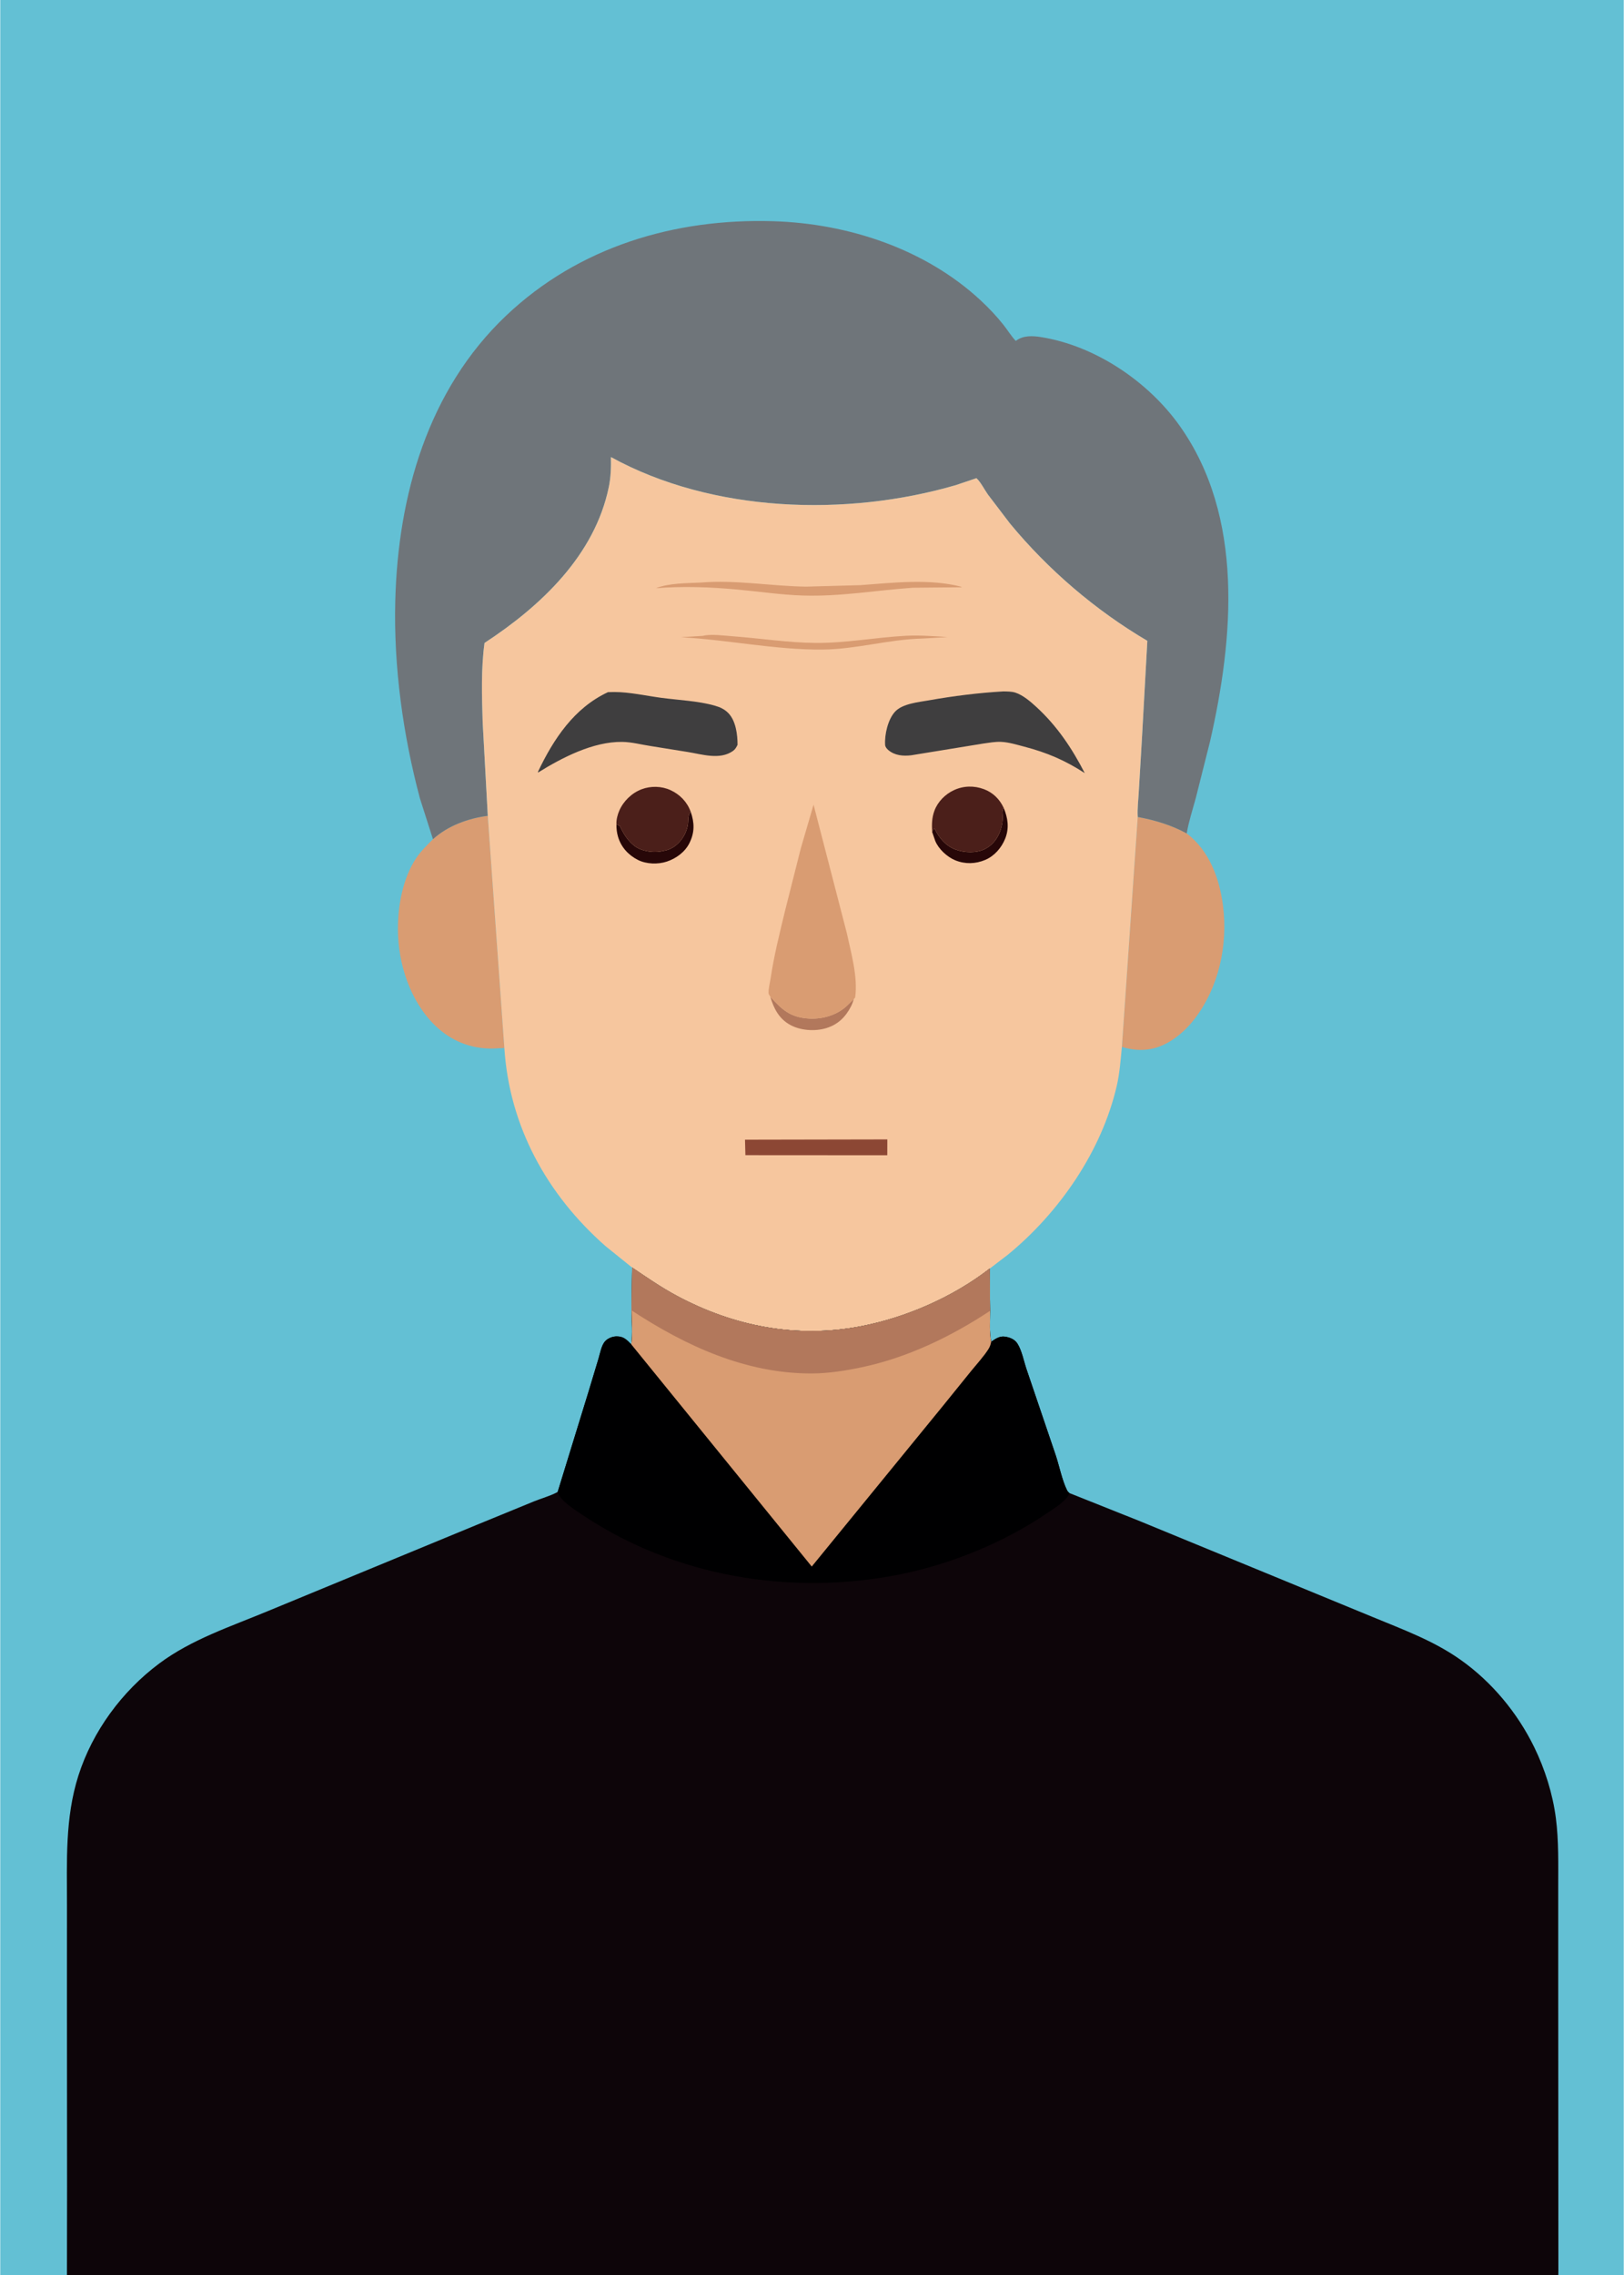
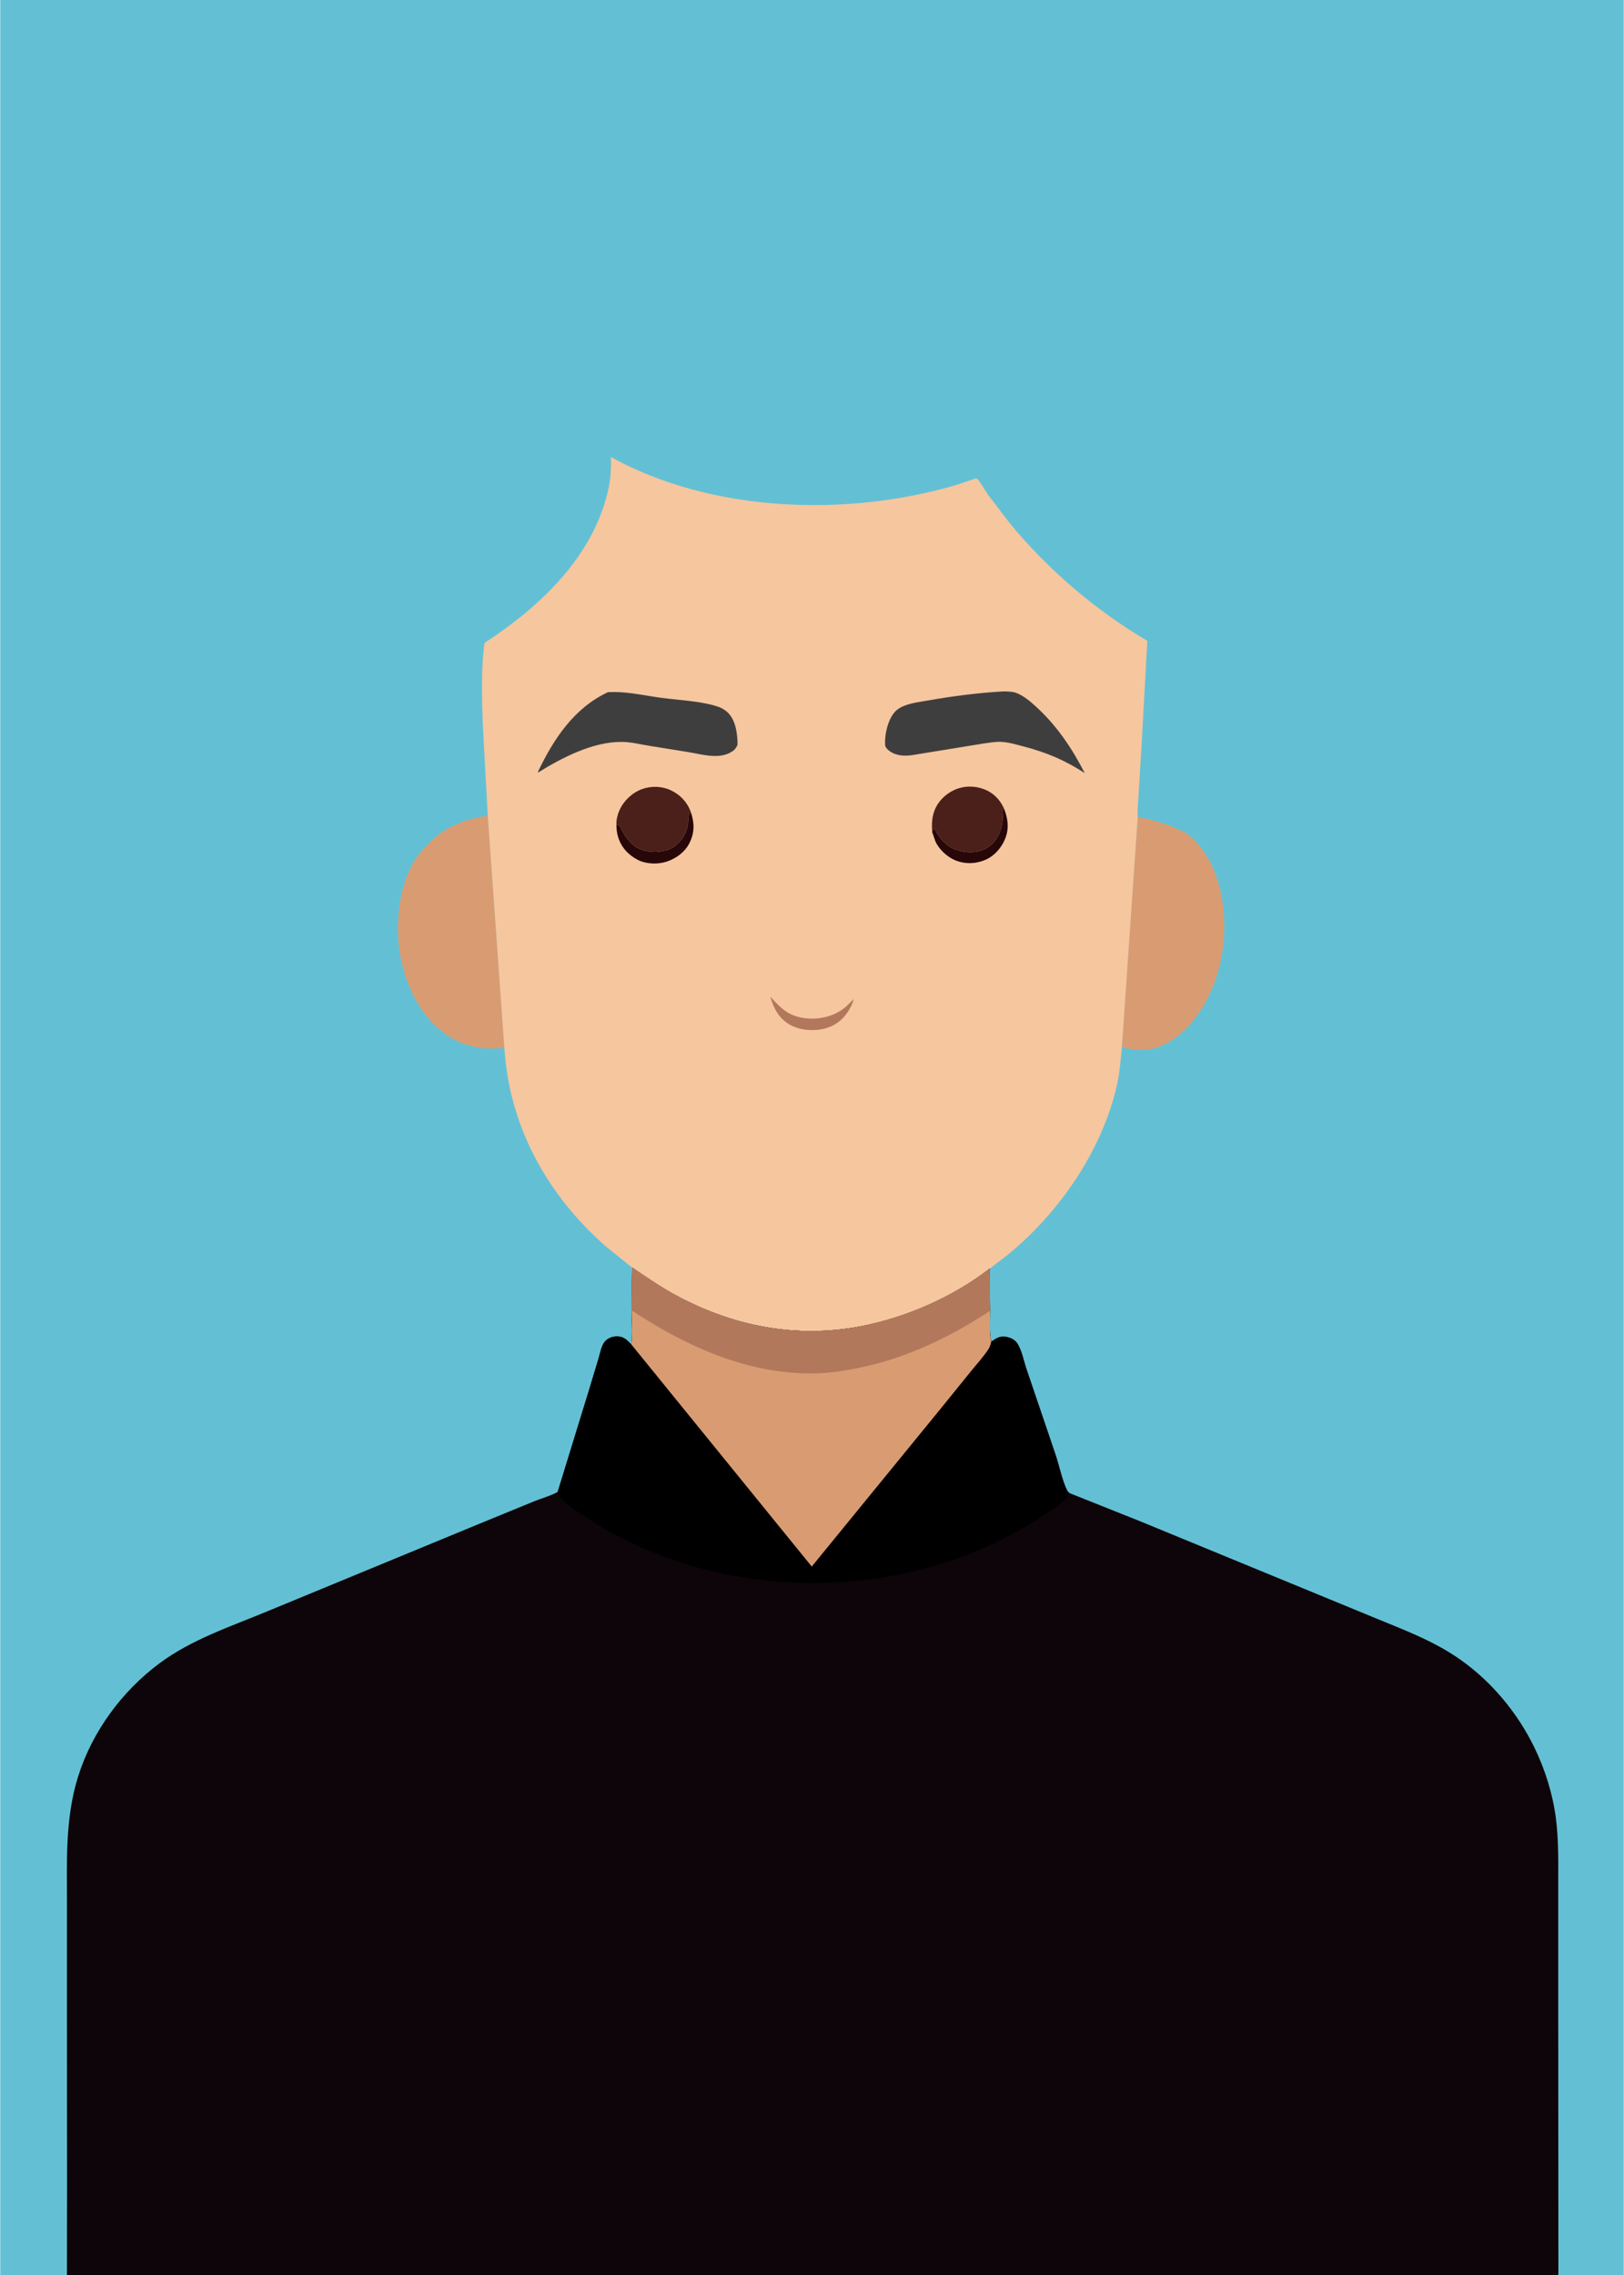
<svg xmlns="http://www.w3.org/2000/svg" version="1.1" style="display: block;" viewBox="0 0 1462 2048" width="1024" height="1434">
  <path transform="translate(0,0)" fill="rgb(99,192,212)" d="M 60.063 2048 L -0 2048 L 0 -0 L 1462 0 L 1462 2048 L 1403.07 2048 L 60.063 2048 z" />
  <path transform="translate(0,0)" fill="rgb(217,156,114)" d="M 1024.32 735.435 C 1039.63 738.244 1054.77 742.76 1068.43 750.264 C 1088.77 765.841 1097.95 790.545 1101.11 815.35 C 1105.64 850.99 1097.32 889.269 1075.01 917.898 C 1064.9 930.863 1049.44 943.143 1032.5 944.873 C 1024.47 945.693 1017.71 944.724 1010.07 942.475 L 1024.32 735.435 z" />
  <path transform="translate(0,0)" fill="rgb(217,156,114)" d="M 389.669 755.455 C 403.05 743.303 421.389 736.654 439.032 734.408 L 453.959 943.434 L 443.523 943.94 C 423.62 944.255 405.763 936.969 391.534 923.131 C 369.14 901.354 358.244 867.574 358.114 836.828 C 358.023 815.236 362.479 790.547 374.639 772.395 C 378.85 766.11 384.352 760.794 389.669 755.455 z" />
-   <path transform="translate(0,0)" fill="rgb(111,117,122)" d="M 389.669 755.455 L 377.919 718.697 C 362.68 661.569 354.238 600.44 355.717 541.275 C 358.087 446.464 384.924 351.089 455.614 284.089 C 520.995 222.123 607.376 196.421 696.217 199.139 C 763.615 201.201 833.17 224.123 883.064 270.586 C 890.281 277.307 897.195 284.599 903.326 292.327 C 907.119 297.108 910.338 302.463 914.5 306.913 L 915.075 306.487 C 921.473 301.874 929.653 302.253 937.203 303.455 C 986.018 311.229 1033.68 343.323 1062.09 383.311 C 1120.26 465.2 1110.69 574.517 1089.45 667.449 L 1076.59 718.5 C 1073.74 728.987 1070.25 739.56 1068.43 750.264 C 1054.77 742.76 1039.63 738.244 1024.32 735.435 C 1023.86 728.19 1024.88 720.284 1025.26 712.987 L 1027.99 667.013 L 1032.99 576.909 C 986.181 549.323 943.824 513.087 909.197 471.166 L 889.394 445.157 C 886.148 440.569 883.134 434.292 879.097 430.465 L 860.506 436.732 C 761.847 465.475 641.207 461.601 549.942 411.476 C 550.162 420.325 549.831 429.652 548.04 438.344 C 535.327 500.046 486.688 545.703 436.108 578.794 C 432.906 601.983 433.735 626.658 434.428 650.028 L 439.032 734.408 C 421.389 736.654 403.05 743.303 389.669 755.455 z" />
  <path transform="translate(0,0)" fill="rgb(246,198,158)" d="M 439.032 734.408 L 434.428 650.028 C 433.735 626.658 432.906 601.983 436.108 578.794 C 486.688 545.703 535.327 500.046 548.04 438.344 C 549.831 429.652 550.162 420.325 549.942 411.476 C 641.207 461.601 761.847 465.475 860.506 436.732 L 879.097 430.465 C 883.134 434.292 886.148 440.569 889.394 445.157 L 909.197 471.166 C 943.824 513.087 986.181 549.323 1032.99 576.909 L 1027.99 667.013 L 1025.26 712.987 C 1024.88 720.284 1023.86 728.19 1024.32 735.435 L 1010.07 942.475 C 1008.91 954.138 1008.09 966.075 1005.45 977.519 C 991.869 1036.29 953.653 1091.62 907.324 1129.57 L 890.983 1142.07 C 858.019 1167.6 815.833 1186.07 775.023 1193.93 C 717.23 1205.07 660.585 1194.08 608.996 1166.38 C 595.124 1158.94 582.044 1149.89 569.006 1141.09 L 545.019 1121.77 C 492.325 1075.35 458.457 1014.04 453.959 943.434 L 439.032 734.408 z" />
  <path transform="translate(0,0)" fill="rgb(178,120,92)" d="M 693.44 897.215 C 704.111 909.099 711.621 915.953 728.413 916.912 C 740.244 917.588 753.019 913.961 761.914 905.925 L 768.713 899.32 C 767.974 901.7 767.139 903.982 765.998 906.202 C 761.116 915.704 754.212 922.377 743.878 925.535 C 733.765 928.626 720.584 927.798 711.23 922.569 C 701.129 916.922 696.589 907.876 693.44 897.215 z" />
  <path transform="translate(0,0)" fill="rgb(39,7,8)" d="M 903.593 727.203 C 907.409 736.299 908.754 745.46 904.985 754.915 C 901.704 763.144 895.291 770.585 887.023 774.092 C 878.271 777.804 868.806 778.066 859.98 774.444 C 852.692 771.452 844.962 764.336 841.978 757 L 839.176 748.883 L 840.285 746.514 L 841.5 746.142 C 845.42 754.361 851.535 761.554 860.261 764.784 C 868.326 767.769 879.022 768.232 886.85 764.256 C 897.19 759.004 902.292 747.65 902.738 736.5 C 902.846 733.795 901.943 731.064 903.008 728.477 L 903.593 727.203 z" />
  <path transform="translate(0,0)" fill="rgb(39,7,8)" d="M 621.76 730.753 C 625.181 740.614 625.416 749.196 620.748 758.737 C 616.744 766.922 608.816 772.747 600.319 775.595 C 592.299 778.285 581.777 777.969 574.175 774.099 C 565.583 769.725 559.145 762.668 556.354 753.363 C 555.237 749.64 554.818 745.978 554.889 742.106 L 557.926 743.5 C 561.177 750.485 564.944 756.781 571.178 761.55 C 577.251 766.196 587.231 767.796 594.621 766.522 L 596 766.259 L 600.106 765.371 C 610.475 762.381 618.074 751.931 619.311 741.5 C 619.668 738.498 619.213 734.515 620.912 731.915 L 621.76 730.753 z" />
-   <path transform="translate(0,0)" fill="rgb(217,156,114)" d="M 632.592 572.422 C 639.891 570.531 651.893 572.223 659.49 572.78 C 684.516 574.612 709.442 578.623 734.581 578.786 C 761.577 578.962 788.574 573.777 815.5 572.343 C 828.16 571.668 840.409 572.734 853.013 573.5 L 830.24 574.844 C 800.159 575.573 770.906 584.471 740.696 584.76 C 698.174 585.167 655.542 575.99 613 573.649 L 632.592 572.422 z" />
-   <path transform="translate(0,0)" fill="rgb(217,156,114)" d="M 630.961 524.428 C 662.604 521.844 694.068 527.676 725.605 528.107 L 774.516 526.772 C 803.699 524.634 837.388 520.64 866 528.373 C 864.762 528.798 865.266 528.753 863.965 528.694 L 821.75 529.096 C 788.477 531.461 756.738 537.125 723.137 536.117 C 703.144 535.518 682.984 532.468 663.044 530.658 C 638.832 528.459 614.711 527.602 590.5 529.525 C 602.123 524.83 618.503 525.055 630.961 524.428 z" />
-   <path transform="translate(0,0)" fill="rgb(140,71,52)" d="M 670.664 1025.98 L 798.829 1025.74 L 798.788 1039.99 L 671.025 1039.91 L 670.664 1025.98 z" />
  <path transform="translate(0,0)" fill="rgb(75,31,26)" d="M 554.889 742.106 C 554.686 738.011 555.84 733.461 557.48 729.72 C 561.257 721.1 568.712 713.901 577.513 710.541 C 585.751 707.395 595.474 707.589 603.5 711.267 C 612.091 715.203 618.537 721.884 621.76 730.753 L 620.912 731.915 C 619.213 734.515 619.668 738.498 619.311 741.5 C 618.074 751.931 610.475 762.381 600.106 765.371 L 596 766.259 L 594.621 766.522 C 587.231 767.796 577.251 766.196 571.178 761.55 C 564.944 756.781 561.177 750.485 557.926 743.5 L 554.889 742.106 z" />
  <path transform="translate(0,0)" fill="rgb(75,31,26)" d="M 839.176 748.883 C 838.873 742.098 838.85 736.412 841.208 729.955 C 844.222 721.7 850.921 714.993 858.819 711.312 C 867.397 707.314 877.017 707.125 885.866 710.446 C 893.989 713.494 899.956 719.427 903.593 727.203 L 903.008 728.477 C 901.943 731.064 902.846 733.795 902.738 736.5 C 902.292 747.65 897.19 759.004 886.85 764.256 C 879.022 768.232 868.326 767.769 860.261 764.784 C 851.535 761.554 845.42 754.361 841.5 746.142 L 840.285 746.514 L 839.176 748.883 z" />
  <path transform="translate(0,0)" fill="rgb(63,62,63)" d="M 547.283 623.097 L 553.002 622.976 C 566.664 622.981 581.743 626.402 595.347 628.213 C 610.788 630.268 628.501 630.996 643.342 635.215 C 648.201 636.596 652.308 638.425 655.839 642.144 C 662.433 649.09 663.976 661.344 663.945 670.5 C 662.865 672.771 661.849 674.618 659.741 676.094 C 647.936 684.358 631.939 679.016 618.988 676.952 L 585.753 671.611 C 577.267 670.333 568.602 667.977 560.014 667.873 C 533.857 667.554 505.975 682.014 484.309 695.457 L 484.271 694.705 C 498.261 665.291 516.802 637.277 547.283 623.097 z" />
  <path transform="translate(0,0)" fill="rgb(63,62,63)" d="M 903.319 622.421 C 906.766 622.485 910.845 622.454 914.133 623.517 C 921.052 625.753 928.024 631.805 933.268 636.639 C 951.818 653.741 965.146 673.677 976.608 695.962 C 958.893 684.475 942.49 677.445 921.969 672.107 C 915.408 670.401 908.148 668.17 901.369 667.842 C 896.198 667.592 890.625 668.613 885.5 669.316 L 820.411 679.918 C 813.142 680.789 805.701 680.196 799.843 675.341 C 798.501 674.228 796.984 672.472 796.862 670.67 C 796.234 661.37 799.341 647.652 805.8 640.659 C 812.489 633.416 826.911 632.114 836.284 630.456 C 858.533 626.521 880.75 623.731 903.319 622.421 z" />
-   <path transform="translate(0,0)" fill="rgb(217,156,114)" d="M 693.44 897.215 C 693.103 896.603 692.018 895.107 691.943 894.5 C 691.5 890.942 693.145 884.668 693.689 881 C 696.782 860.147 701.968 839.632 706.914 819.162 L 720.931 763.663 L 732.405 724.408 L 762.276 839.695 C 766.176 857.799 772.479 879.444 769.863 898 L 768.713 899.32 L 761.914 905.925 C 753.019 913.961 740.244 917.588 728.413 916.912 C 711.621 915.953 704.111 909.099 693.44 897.215 z" />
  <path transform="translate(0,0)" fill="rgb(13,5,9)" d="M 569.006 1141.09 C 582.044 1149.89 595.124 1158.94 608.996 1166.38 C 660.585 1194.08 717.23 1205.07 775.023 1193.93 C 815.833 1186.07 858.019 1167.6 890.983 1142.07 L 891.401 1180 C 891.434 1188.94 890.608 1199.17 892.365 1207.89 C 895.937 1205.38 899.899 1202.63 904.49 1203.26 C 909 1203.88 913.407 1205.53 915.96 1209.5 C 920.011 1215.8 921.795 1225.7 924.27 1232.88 L 950.49 1310.11 C 953.771 1320.01 956.113 1332.24 960.618 1341.5 C 961.174 1342.64 961.919 1343.26 962.837 1344.11 L 1026.51 1369.5 L 1140 1416.19 L 1235.5 1455.5 C 1263.28 1467.04 1290.73 1476.89 1315.44 1494.47 C 1343.42 1514.37 1366.32 1542.03 1381.37 1572.83 C 1391.05 1592.66 1398.05 1614.88 1400.88 1636.81 C 1403.54 1657.49 1402.96 1678.2 1402.98 1699.01 L 1402.98 1779.7 L 1403.13 2043.91 L 1403.07 2048 L 60.063 2048 L 60.175 1968.43 L 60.064 1799.84 L 60.084 1715.14 C 60.098 1675.62 58.208 1636.53 70.41 1598.35 C 83.169 1558.43 109.647 1522.52 143.144 1497.54 C 172.26 1475.82 207.317 1464.35 240.535 1450.54 L 429.057 1372.73 L 480.463 1351.65 C 487.294 1348.87 494.893 1346.84 501.388 1343.42 L 501.964 1343.1 L 529.919 1252.31 L 538.777 1222.97 C 540.163 1218.29 541.374 1211.23 544.567 1207.57 C 546.993 1204.8 551.379 1203.06 555.052 1203.05 C 561.366 1203.04 564.102 1206.03 568.255 1210.24 C 569.568 1200.42 568.59 1189.57 568.45 1179.62 L 569.006 1141.09 z" />
  <path transform="translate(0,0)" fill="rgb(0,0,1)" d="M 569.006 1141.09 C 582.044 1149.89 595.124 1158.94 608.996 1166.38 C 660.585 1194.08 717.23 1205.07 775.023 1193.93 C 815.833 1186.07 858.019 1167.6 890.983 1142.07 L 891.401 1180 C 891.434 1188.94 890.608 1199.17 892.365 1207.89 C 895.937 1205.38 899.899 1202.63 904.49 1203.26 C 909 1203.88 913.407 1205.53 915.96 1209.5 C 920.011 1215.8 921.795 1225.7 924.27 1232.88 L 950.49 1310.11 C 953.771 1320.01 956.113 1332.24 960.618 1341.5 C 961.174 1342.64 961.919 1343.26 962.837 1344.11 C 962.39 1345.43 962.562 1345.17 961.772 1346.43 C 958.005 1352.44 948.729 1358.12 942.772 1362.16 C 903.545 1388.75 856.251 1408.11 809.817 1417.38 C 712.678 1436.78 608.176 1419.64 525.194 1364.37 C 518.784 1360.1 503.463 1350.57 501.964 1343.1 L 529.919 1252.31 L 538.777 1222.97 C 540.163 1218.29 541.374 1211.23 544.567 1207.57 C 546.993 1204.8 551.379 1203.06 555.052 1203.05 C 561.366 1203.04 564.102 1206.03 568.255 1210.24 C 569.568 1200.42 568.59 1189.57 568.45 1179.62 L 569.006 1141.09 z" />
  <path transform="translate(0,0)" fill="rgb(217,156,114)" d="M 569.006 1141.09 C 582.044 1149.89 595.124 1158.94 608.996 1166.38 C 660.585 1194.08 717.23 1205.07 775.023 1193.93 C 815.833 1186.07 858.019 1167.6 890.983 1142.07 L 891.401 1180 C 891.434 1188.94 890.608 1199.17 892.365 1207.89 C 891.926 1210.18 891.228 1212.39 889.972 1214.37 C 885.636 1221.2 879.685 1227.6 874.56 1233.9 L 848.306 1266.36 L 730.775 1410.25 L 568.255 1210.24 C 569.568 1200.42 568.59 1189.57 568.45 1179.62 L 569.006 1141.09 z" />
  <path transform="translate(0,0)" fill="rgb(178,120,92)" d="M 569.006 1141.09 C 582.044 1149.89 595.124 1158.94 608.996 1166.38 C 660.585 1194.08 717.23 1205.07 775.023 1193.93 C 815.833 1186.07 858.019 1167.6 890.983 1142.07 L 891.401 1180 C 856.39 1203.21 816.712 1222.3 775.459 1230.92 C 761.065 1233.93 745.808 1236.37 731.097 1236.43 C 671.536 1236.69 617.284 1211.68 568.45 1179.62 L 569.006 1141.09 z" />
</svg>